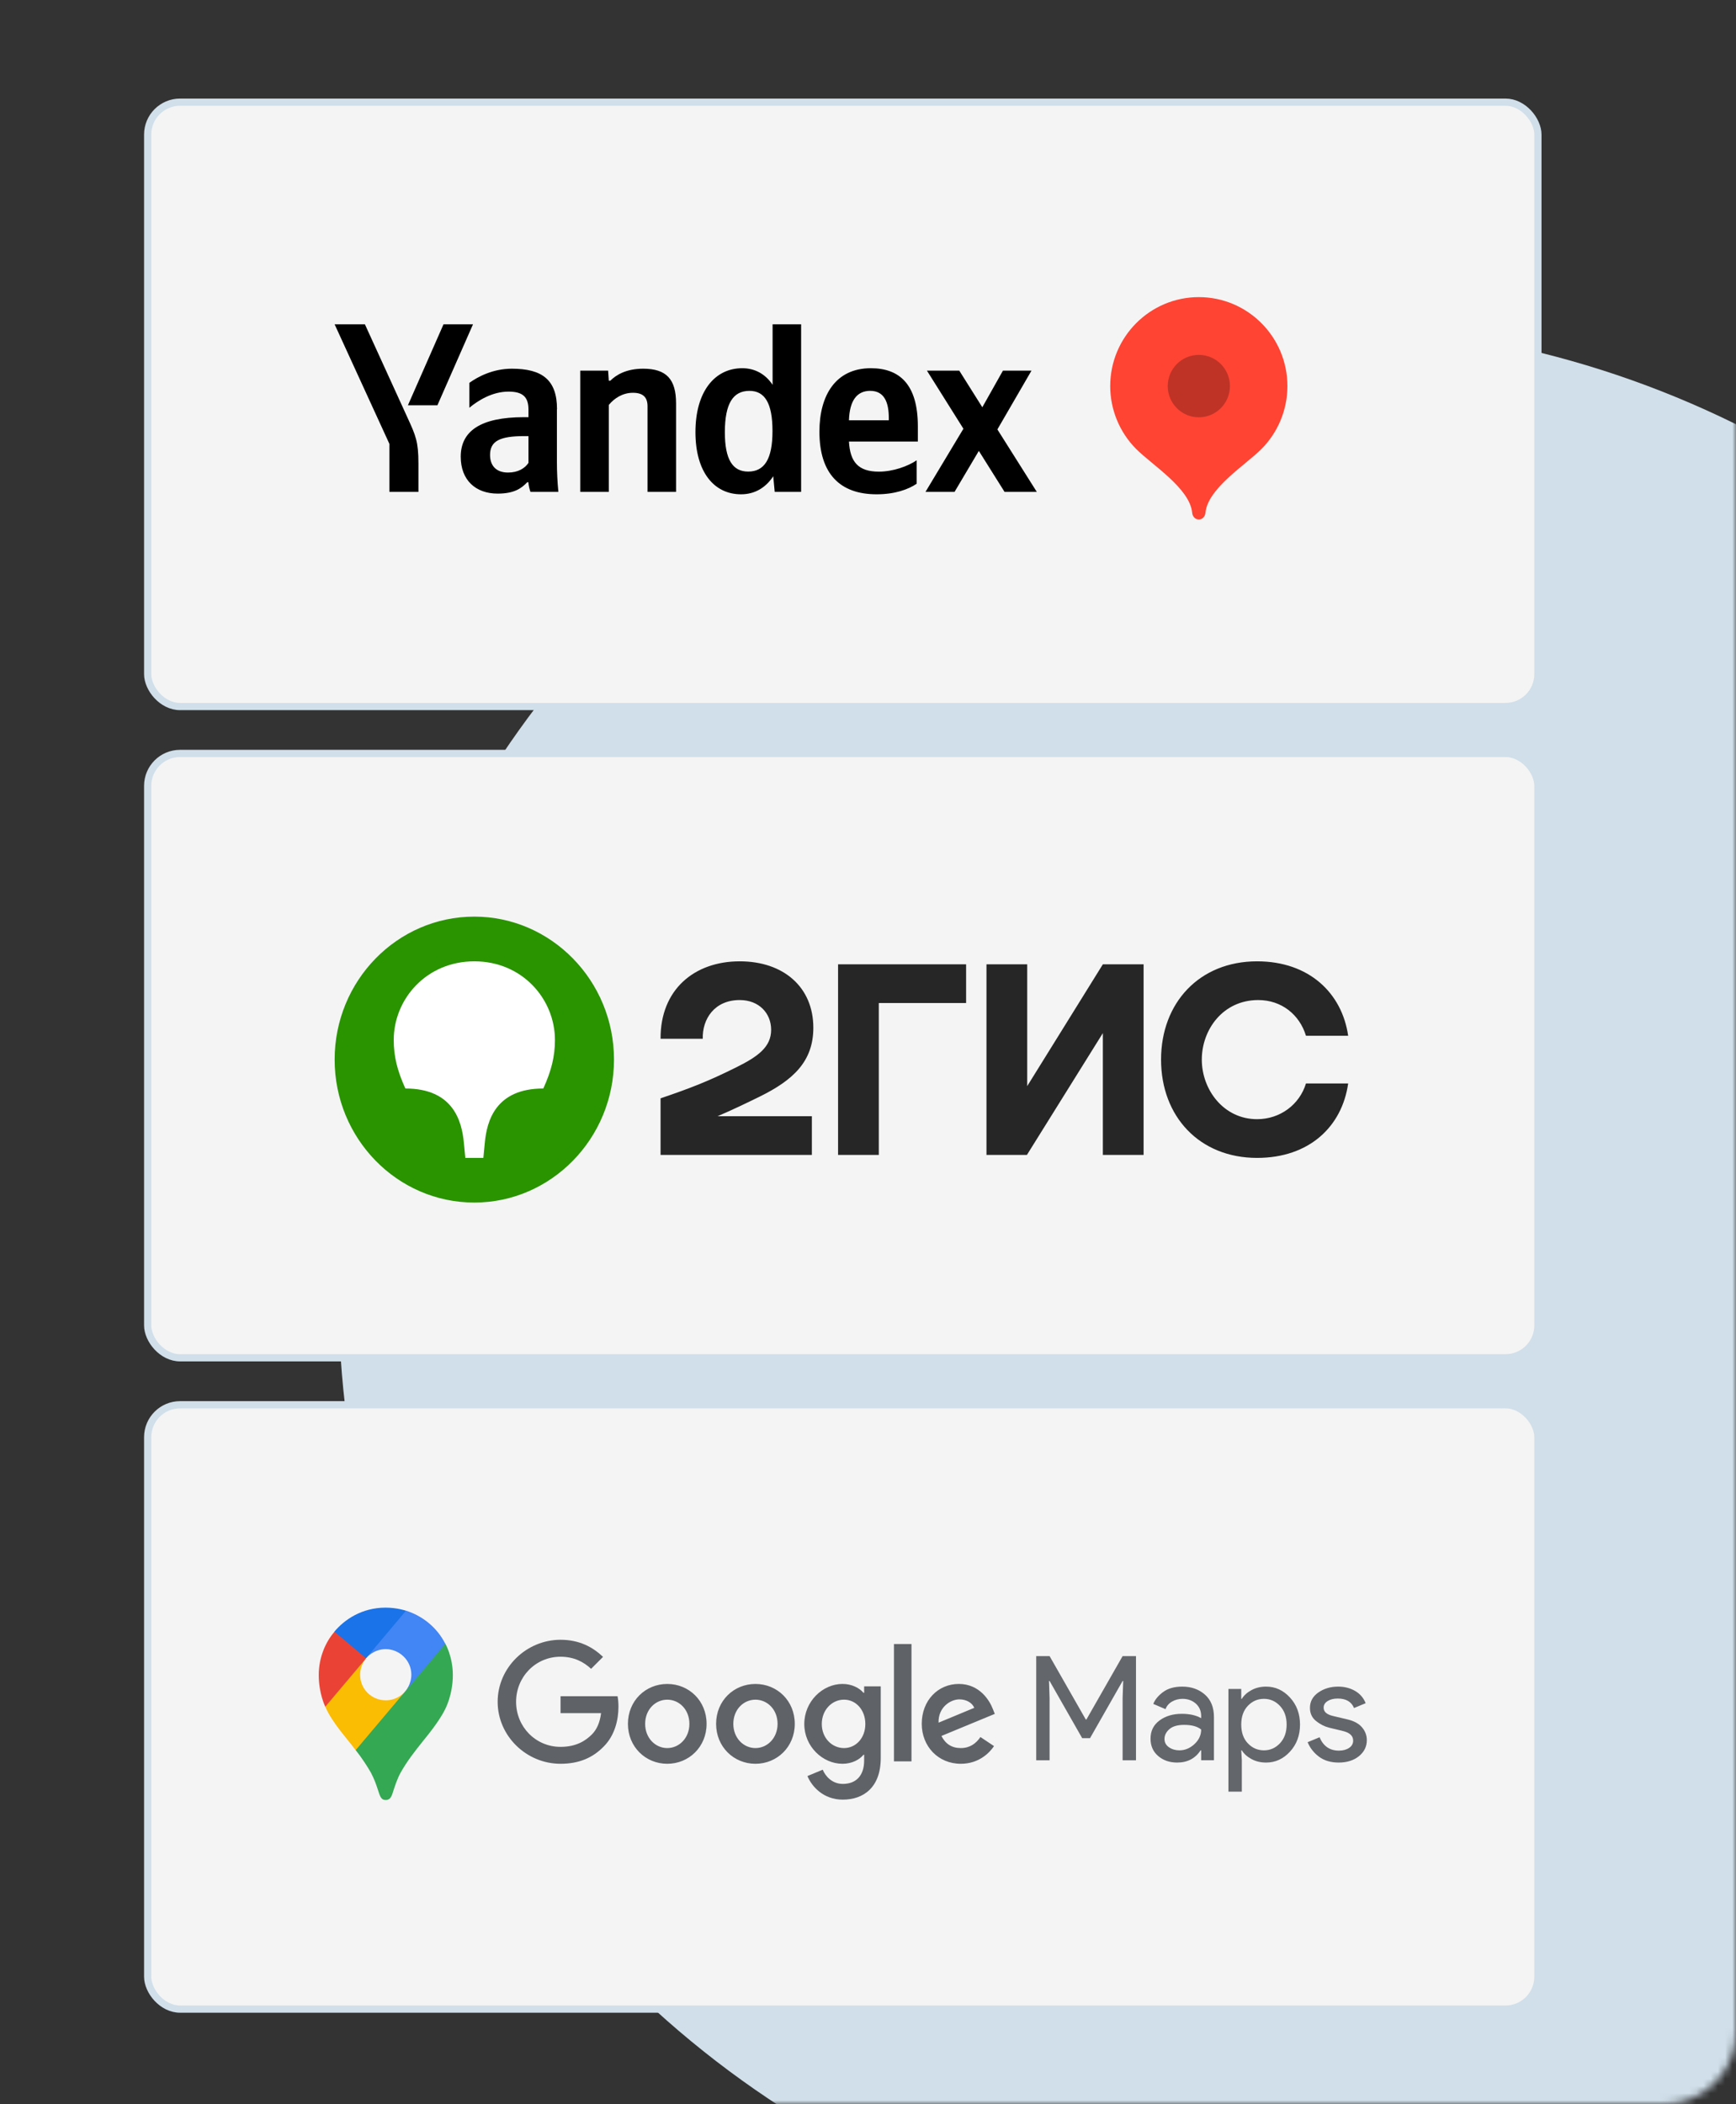
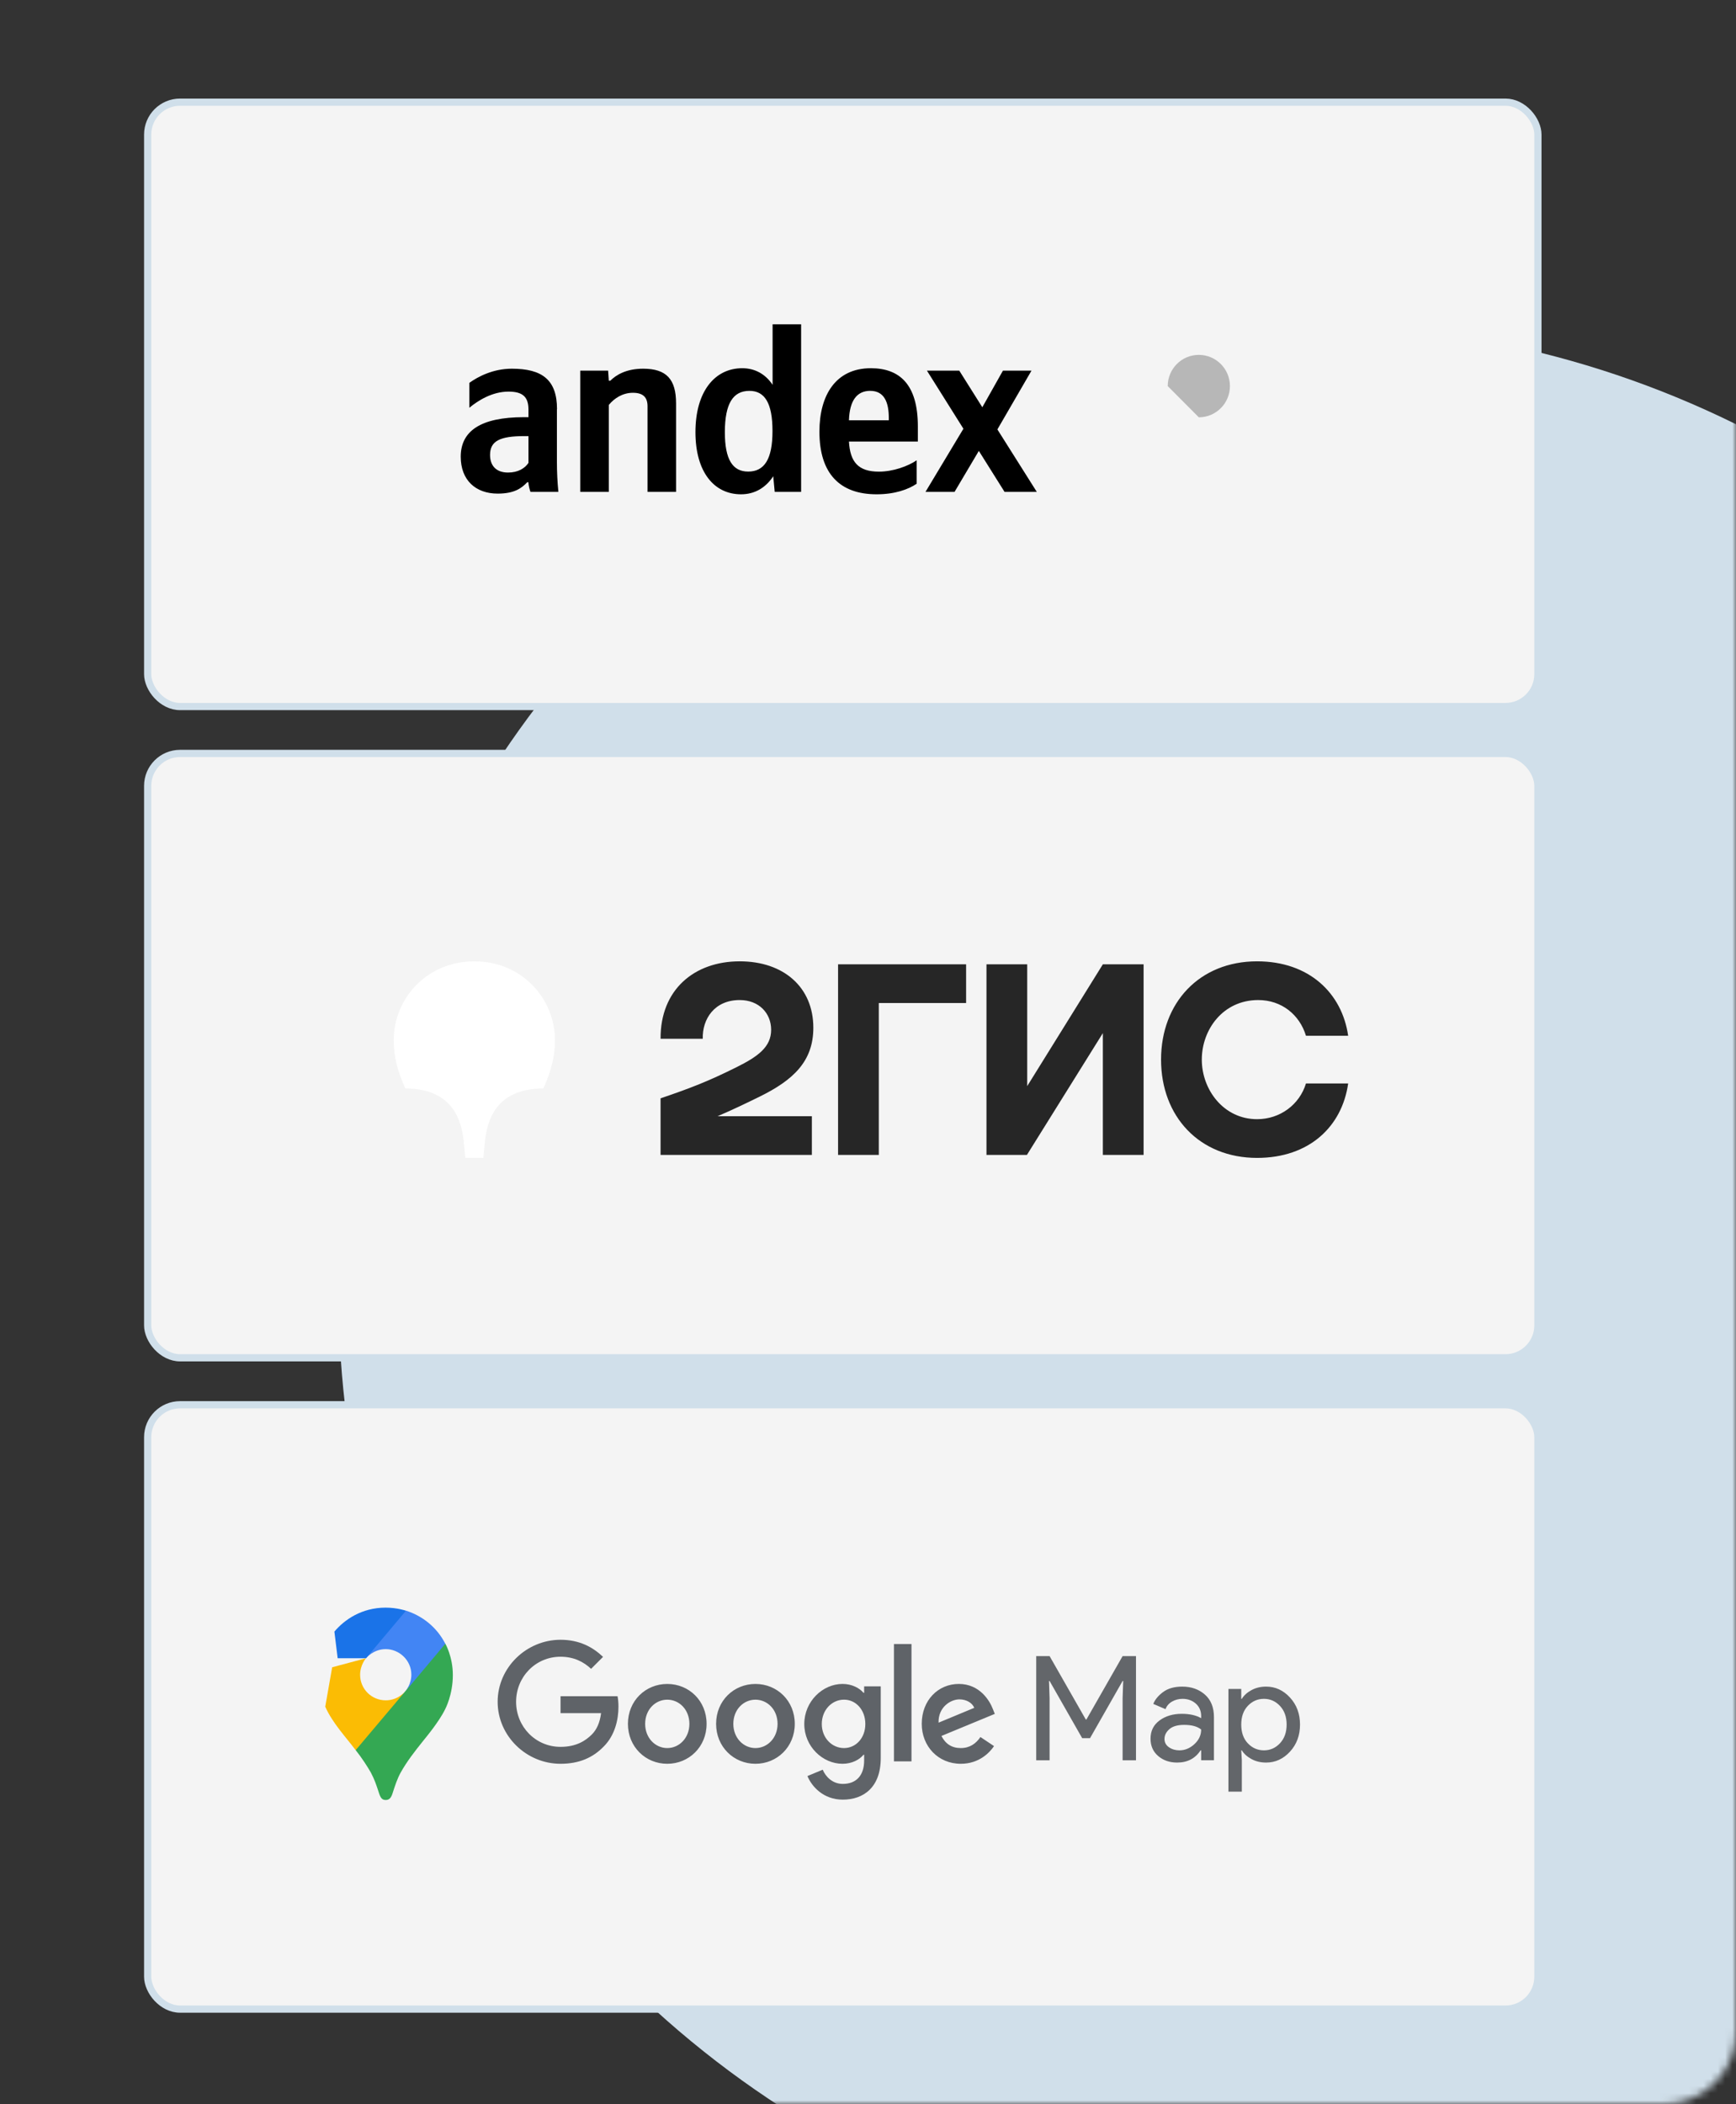
<svg xmlns="http://www.w3.org/2000/svg" width="241" height="292" viewBox="0 0 241 292" fill="none">
  <rect x="0" y="0" width="241" height="292" fill="#333333" stroke="none" />
  <mask id="mask0_204_6" style="mask-type:alpha" maskUnits="userSpaceOnUse" x="0" y="0" width="241" height="292">
    <rect width="241" height="292" rx="10" fill="white" />
  </mask>
  <g mask="url(#mask0_204_6)">
    <circle cx="181.5" cy="179.5" r="134.5" fill="#D0DFEA" />
    <rect x="20.5" y="104.562" width="193" height="83.875" rx="4.5" fill="#F4F4F4" stroke="#D0DFEA" />
-     <path fill-rule="evenodd" clip-rule="evenodd" d="M65.847 166.893C76.511 166.893 85.237 158.004 85.237 147.052C85.237 136.1 76.511 127.211 65.847 127.211C55.144 127.211 46.457 136.1 46.457 147.052C46.457 158.004 55.144 166.893 65.847 166.893Z" fill="#299400" />
    <path fill-rule="evenodd" clip-rule="evenodd" d="M65.85 133.414C72.515 133.414 77.039 138.664 77.039 144.327C77.039 146.6 76.555 148.584 75.424 151.064C68.799 151.064 67.587 155.57 67.304 158.587L67.102 160.695H64.597L64.395 158.587C64.113 155.57 62.901 151.064 56.276 151.064C55.145 148.584 54.66 146.6 54.66 144.327C54.66 138.664 59.184 133.414 65.85 133.414Z" fill="white" />
    <path fill-rule="evenodd" clip-rule="evenodd" d="M102.691 133.414C96.389 133.414 91.663 137.341 91.703 144.161H97.561C97.48 141.433 99.177 138.788 102.691 138.788C105.357 138.788 107.054 140.606 107.054 142.921C107.054 145.319 105.196 146.641 102.206 148.129C98.288 150.072 95.945 150.982 91.703 152.428V160.282H112.709V154.908H99.621C101.646 154.045 103.617 153.096 105.398 152.222C110.124 149.907 112.911 147.303 112.911 142.632C112.911 137.01 108.791 133.414 102.691 133.414ZM122 139.201H134.119V133.827H116.345V160.282H122V139.201ZM142.602 133.827H136.947V160.282H142.562L153.105 143.376V160.282H158.76V133.827H153.105L142.602 150.734V133.827ZM187.159 150.362H181.301C180.413 153.296 177.706 155.322 174.515 155.322C169.869 155.322 166.84 151.23 166.84 147.055C166.84 142.88 169.788 138.788 174.676 138.788C177.908 138.788 180.413 140.813 181.301 143.748H187.159C186.31 137.837 181.746 133.414 174.515 133.414C166.516 133.414 161.184 139.16 161.184 147.055C161.184 154.95 166.516 160.695 174.515 160.695C181.746 160.695 186.31 156.355 187.159 150.362Z" fill="#262626" />
    <rect x="20.5" y="14.18" width="193" height="83.875" rx="4.5" fill="#F4F4F4" stroke="#D0DFEA" />
    <g clip-path="url(#clip0_204_6)">
      <path fill-rule="evenodd" clip-rule="evenodd" d="M102.87 68.599C104.74 68.599 106.273 67.723 107.345 66.095L107.549 68.266H111.216V45.008H107.255V53.407C106.258 51.897 104.778 51.102 103.046 51.102C99.217 51.102 96.545 54.349 96.545 59.972C96.545 65.514 99.136 68.599 102.87 68.599ZM127.26 67.132V63.88C126.022 64.719 123.953 65.456 122.017 65.456C119.117 65.456 118.017 64.085 117.855 61.281H127.421V59.163C127.421 53.31 124.854 51.102 120.892 51.102C116.053 51.102 113.756 54.806 113.756 59.906C113.756 65.756 116.618 68.599 121.694 68.599C124.223 68.599 126.089 67.928 127.26 67.132ZM84.531 56.182C85.271 55.283 86.423 54.512 87.862 54.512C89.261 54.512 89.893 55.121 89.893 56.387V68.266H93.854V55.983C93.854 52.64 92.526 51.169 89.286 51.169C86.921 51.169 85.522 52.044 84.721 52.84H84.516L84.422 51.439H80.554V68.265H84.516V56.182H84.531ZM77.328 56.791C77.328 52.706 75.259 51.169 71.055 51.169C68.445 51.169 66.352 52.273 65.156 53.135V56.587C66.419 55.549 68.355 54.349 70.599 54.349C72.493 54.349 73.365 55.026 73.365 56.83V57.896H72.735C66.661 57.896 63.961 59.862 63.961 63.381C63.961 66.633 66.03 68.504 69.091 68.504C71.43 68.504 72.426 67.737 73.19 66.928H73.352C73.38 67.362 73.512 67.928 73.646 68.266H77.517C77.384 66.899 77.313 65.523 77.313 64.152V56.791H77.328ZM139.459 68.266H143.934L138.463 59.596L143.195 51.44H139.232L136.371 56.52L133.173 51.44H128.684L133.746 59.501L128.48 68.266H132.514L135.887 62.576L139.459 68.266ZM104.043 54.245C106.178 54.245 107.241 55.953 107.241 59.825C107.241 63.734 106.111 65.447 103.867 65.447C101.702 65.447 100.626 63.771 100.626 59.959C100.64 55.983 101.77 54.245 104.043 54.245ZM120.821 54.245C122.785 54.245 123.388 55.888 123.388 57.991V58.33H117.855C117.945 55.644 118.913 54.24 120.826 54.24L120.821 54.245ZM73.365 64.242C72.867 64.986 71.928 65.581 70.527 65.581C68.862 65.581 68.032 64.609 68.032 63.138C68.032 61.2 69.399 60.524 72.8 60.524H73.365V64.242Z" fill="black" />
-       <path fill-rule="evenodd" clip-rule="evenodd" d="M58.088 64.315V68.266H54.06V61.605L46.453 45.008H50.657L56.584 57.991C57.727 60.471 58.088 61.333 58.088 64.315ZM65.665 45.008H61.571L56.627 56.249H60.722L65.665 45.008Z" fill="black" />
-       <path fill-rule="evenodd" clip-rule="evenodd" d="M166.425 41.234C159.632 41.238 154.125 46.766 154.125 53.583C154.125 56.852 155.42 59.992 157.722 62.306C159.95 64.543 165.194 67.777 165.504 71.174C165.551 71.682 165.919 72.097 166.425 72.097C166.931 72.097 167.299 71.682 167.345 71.174C167.655 67.776 172.895 64.547 175.122 62.313C177.427 60 178.725 56.856 178.725 53.583C178.726 46.766 173.218 41.236 166.425 41.234Z" fill="#FF4433" />
-       <path opacity="0.251" fill-rule="evenodd" clip-rule="evenodd" d="M166.426 57.914C168.81 57.914 170.744 55.974 170.744 53.582C170.744 51.19 168.81 49.25 166.426 49.25C164.042 49.25 162.109 51.19 162.109 53.582C162.109 55.974 164.043 57.914 166.426 57.914Z" fill="black" />
+       <path opacity="0.251" fill-rule="evenodd" clip-rule="evenodd" d="M166.426 57.914C168.81 57.914 170.744 55.974 170.744 53.582C170.744 51.19 168.81 49.25 166.426 49.25C164.042 49.25 162.109 51.19 162.109 53.582Z" fill="black" />
    </g>
    <rect x="20.5" y="194.953" width="193" height="83.875" rx="4.5" fill="#F4F4F4" stroke="#D0DFEA" />
    <path fill-rule="evenodd" clip-rule="evenodd" d="M130.296 239.074L135.25 237.016C134.977 236.324 134.159 235.841 133.194 235.841C131.955 235.841 130.234 236.932 130.296 239.074ZM136.109 241.067L137.997 242.326C137.389 243.228 135.92 244.781 133.381 244.781C130.234 244.781 127.961 242.345 127.961 239.241C127.961 235.944 130.255 233.699 133.108 233.699C135.985 233.699 137.389 235.987 137.851 237.226L138.102 237.856L130.693 240.919C131.261 242.032 132.141 242.599 133.381 242.599C134.618 242.599 135.48 241.989 136.109 241.067ZM124.103 244.446H126.537V228.159H124.103V244.446ZM120.13 239.261C120.13 237.31 118.829 235.881 117.17 235.881C115.493 235.881 114.085 237.31 114.085 239.261C114.085 241.192 115.493 242.599 117.17 242.599C118.829 242.599 120.13 241.192 120.13 239.261ZM122.27 234.036V243.984C122.27 248.077 119.858 249.757 117.003 249.757C114.315 249.757 112.7 247.952 112.092 246.483L114.212 245.6C114.59 246.502 115.514 247.572 117.005 247.572C118.831 247.572 119.965 246.44 119.965 244.319V243.523H119.881C119.336 244.195 118.285 244.781 116.964 244.781C114.193 244.781 111.654 242.367 111.654 239.261C111.654 236.133 114.193 233.699 116.964 233.699C118.288 233.699 119.336 234.285 119.881 234.936H119.965V234.034C119.963 234.036 122.27 234.036 122.27 234.036ZM95.704 239.241C95.704 237.246 94.283 235.884 92.634 235.884C90.985 235.884 89.564 237.248 89.564 239.241C89.564 241.213 90.985 242.599 92.634 242.599C94.28 242.599 95.704 241.213 95.704 239.241ZM98.093 239.241C98.093 242.431 95.64 244.781 92.632 244.781C89.623 244.781 87.171 242.431 87.171 239.241C87.171 236.03 89.623 233.701 92.632 233.701C95.642 233.701 98.093 236.03 98.093 239.241ZM107.945 239.241C107.945 237.246 106.523 235.884 104.874 235.884C103.226 235.884 101.804 237.248 101.804 239.241C101.804 241.213 103.226 242.599 104.874 242.599C106.523 242.599 107.945 241.213 107.945 239.241ZM110.335 239.241C110.335 242.431 107.883 244.781 104.874 244.781C101.866 244.781 99.413 242.431 99.413 239.241C99.413 236.03 101.866 233.701 104.874 233.701C107.883 233.701 110.335 236.03 110.335 239.241ZM77.816 244.781C73.073 244.781 69.086 240.919 69.086 236.176C69.086 231.433 73.075 227.57 77.818 227.57C80.444 227.57 82.31 228.599 83.717 229.944L82.059 231.603C81.051 230.657 79.687 229.923 77.818 229.923C74.356 229.923 71.647 232.715 71.647 236.178C71.647 239.641 74.356 242.431 77.818 242.431C80.063 242.431 81.343 241.529 82.164 240.711C82.837 240.041 83.277 239.074 83.444 237.753H77.818V235.403H85.73C85.816 235.822 85.857 236.327 85.857 236.872C85.857 238.636 85.373 240.818 83.823 242.372C82.308 243.944 80.376 244.781 77.816 244.781Z" fill="#5F6368" />
    <path d="M143.852 244.294V229.836H145.709L150.737 238.64H150.818L155.846 229.836H157.704V244.294H155.846V235.712L155.927 233.289H155.846L151.323 241.225H150.233L145.709 233.289H145.629L145.709 235.712V244.294H143.852Z" fill="#63666A" />
    <path d="M163.418 244.611C162.368 244.611 161.49 244.308 160.783 243.703C160.076 243.097 159.723 242.299 159.723 241.3C159.723 240.219 160.137 239.381 160.975 238.765C161.813 238.149 162.843 237.846 164.064 237.846C165.155 237.846 166.053 238.048 166.75 238.452V238.17C166.75 237.443 166.498 236.857 166.003 236.423C165.508 235.989 164.892 235.767 164.165 235.767C163.63 235.767 163.135 235.898 162.701 236.15C162.267 236.403 161.964 236.756 161.803 237.2L160.106 236.473C160.339 235.878 160.783 235.332 161.459 234.828C162.136 234.323 163.024 234.07 164.125 234.07C165.387 234.07 166.437 234.444 167.275 235.181C168.113 235.918 168.527 236.968 168.527 238.311V244.288H166.75V242.915H166.669C165.932 244.046 164.842 244.611 163.418 244.611ZM163.721 242.915C164.488 242.915 165.185 242.632 165.811 242.057C166.437 241.481 166.75 240.805 166.75 240.027C166.225 239.593 165.437 239.381 164.387 239.381C163.489 239.381 162.802 239.573 162.348 239.967C161.893 240.361 161.661 240.815 161.661 241.34C161.661 241.825 161.873 242.208 162.287 242.491C162.701 242.774 163.186 242.915 163.721 242.915Z" fill="#63666A" />
    <path d="M175.769 244.611C175.012 244.611 174.335 244.45 173.74 244.127C173.144 243.804 172.69 243.4 172.397 242.915H172.316L172.397 244.288V248.65H170.539V234.393H172.316V235.767H172.397C172.69 235.282 173.144 234.878 173.74 234.555C174.335 234.232 175.012 234.07 175.769 234.07C177.051 234.07 178.152 234.575 179.081 235.585C180.01 236.594 180.474 237.846 180.474 239.341C180.474 240.835 180.01 242.087 179.081 243.097C178.152 244.106 177.051 244.611 175.769 244.611ZM175.466 242.915C176.324 242.915 177.072 242.592 177.688 241.936C178.303 241.279 178.616 240.421 178.616 239.341C178.616 238.26 178.303 237.402 177.688 236.746C177.072 236.09 176.324 235.767 175.466 235.767C174.588 235.767 173.851 236.09 173.235 236.736C172.619 237.382 172.316 238.25 172.316 239.341C172.316 240.431 172.619 241.3 173.235 241.946C173.851 242.592 174.598 242.915 175.466 242.915Z" fill="#63666A" />
-     <path d="M185.853 244.611C184.752 244.611 183.833 244.339 183.116 243.804C182.4 243.268 181.864 242.592 181.531 241.784L183.187 241.098C183.712 242.339 184.611 242.955 185.873 242.955C186.448 242.955 186.923 242.824 187.296 242.572C187.67 242.319 187.852 241.976 187.852 241.562C187.852 240.916 187.397 240.482 186.499 240.249L184.5 239.765C183.864 239.603 183.268 239.3 182.702 238.846C182.137 238.392 181.854 237.786 181.854 237.019C181.854 236.14 182.238 235.433 183.015 234.888C183.793 234.343 184.712 234.07 185.772 234.07C186.65 234.07 187.428 234.272 188.114 234.666C188.801 235.06 189.296 235.635 189.588 236.372L187.973 237.039C187.609 236.16 186.852 235.726 185.711 235.726C185.156 235.726 184.692 235.837 184.318 236.069C183.944 236.302 183.753 236.605 183.753 236.998C183.753 237.564 184.187 237.947 185.065 238.149L187.024 238.614C187.953 238.826 188.639 239.199 189.084 239.724C189.528 240.249 189.75 240.845 189.75 241.501C189.75 242.39 189.386 243.127 188.66 243.723C187.933 244.308 186.994 244.611 185.853 244.611Z" fill="#63666A" />
    <path d="M49.379 242.889C50.205 243.92 51.042 245.213 51.482 245.995C52.019 247.012 52.239 247.699 52.638 248.924C52.873 249.599 53.093 249.805 53.56 249.805C54.069 249.805 54.301 249.46 54.481 248.924C54.852 247.769 55.141 246.89 55.594 246.05C56.486 244.442 57.616 243.011 58.714 241.637C59.016 241.252 60.942 238.984 61.809 237.184C61.809 237.184 62.866 235.217 62.866 232.467C62.866 229.897 61.821 228.109 61.821 228.109L58.796 228.921L56.953 233.759L56.498 234.42L56.403 234.544L56.278 234.695L56.072 234.942L55.771 235.243L54.134 236.576L50.051 238.94L49.379 242.889Z" fill="#34A853" />
    <path d="M45.152 236.855C46.155 239.138 48.067 241.131 49.374 242.89L56.29 234.696C56.29 234.696 55.313 235.974 53.554 235.974C51.587 235.974 49.993 234.407 49.993 232.428C49.993 231.066 50.805 230.133 50.805 230.133L46.114 231.384L45.152 236.855Z" fill="#FBBC04" />
    <path d="M56.377 223.531C58.672 224.273 60.639 225.826 61.822 228.124L56.294 234.709C56.294 234.709 57.105 233.762 57.105 232.414C57.105 230.392 55.401 228.868 53.558 228.868C51.811 228.868 50.809 230.134 50.809 230.134V225.979L56.377 223.531Z" fill="#4285F4" />
    <path d="M46.422 226.436C47.795 224.799 50.203 223.109 53.529 223.109C55.138 223.109 56.36 223.535 56.36 223.535L50.808 230.135H46.877L46.422 226.436Z" fill="#1A73E8" />
-     <path d="M45.157 236.861C45.157 236.861 44.25 235.059 44.25 232.462C44.25 230.002 45.212 227.855 46.435 226.453L50.821 230.15L45.157 236.861Z" fill="#EA4335" />
  </g>
  <defs>
    <clipPath id="clip0_204_6">
      <rect width="132.273" height="30.864" fill="white" transform="translate(46.453 41.234)" />
    </clipPath>
  </defs>
</svg>